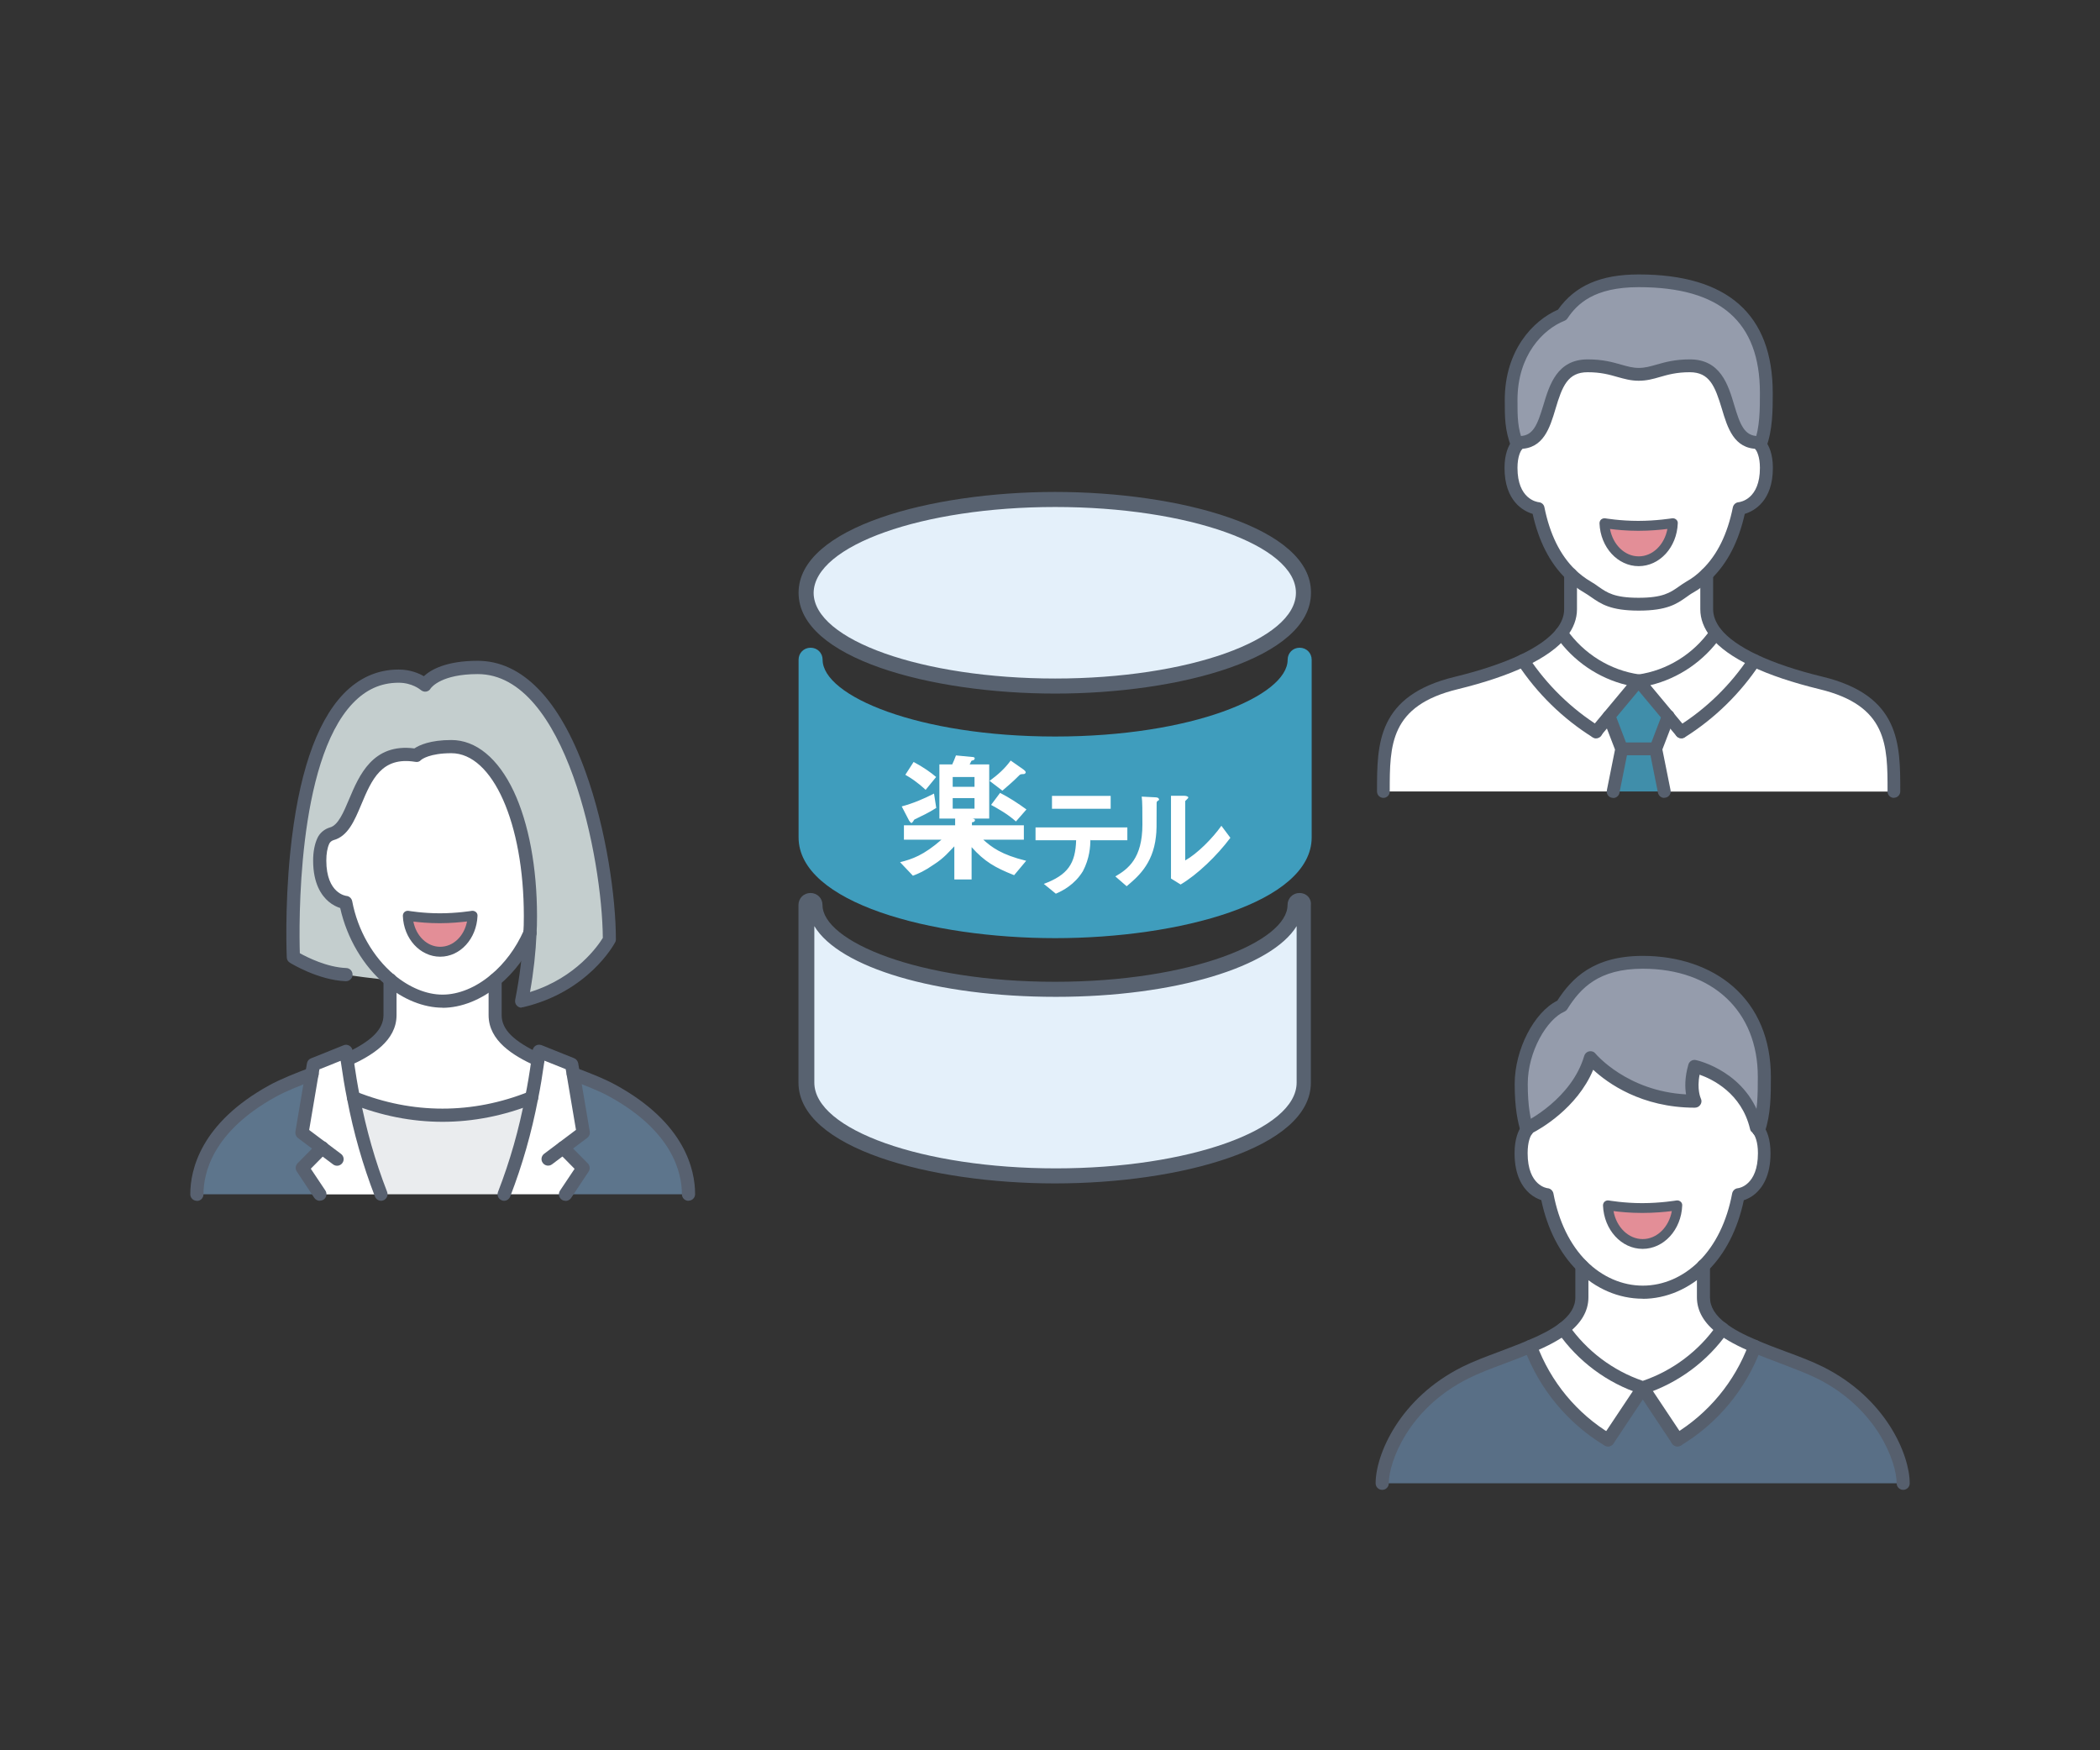
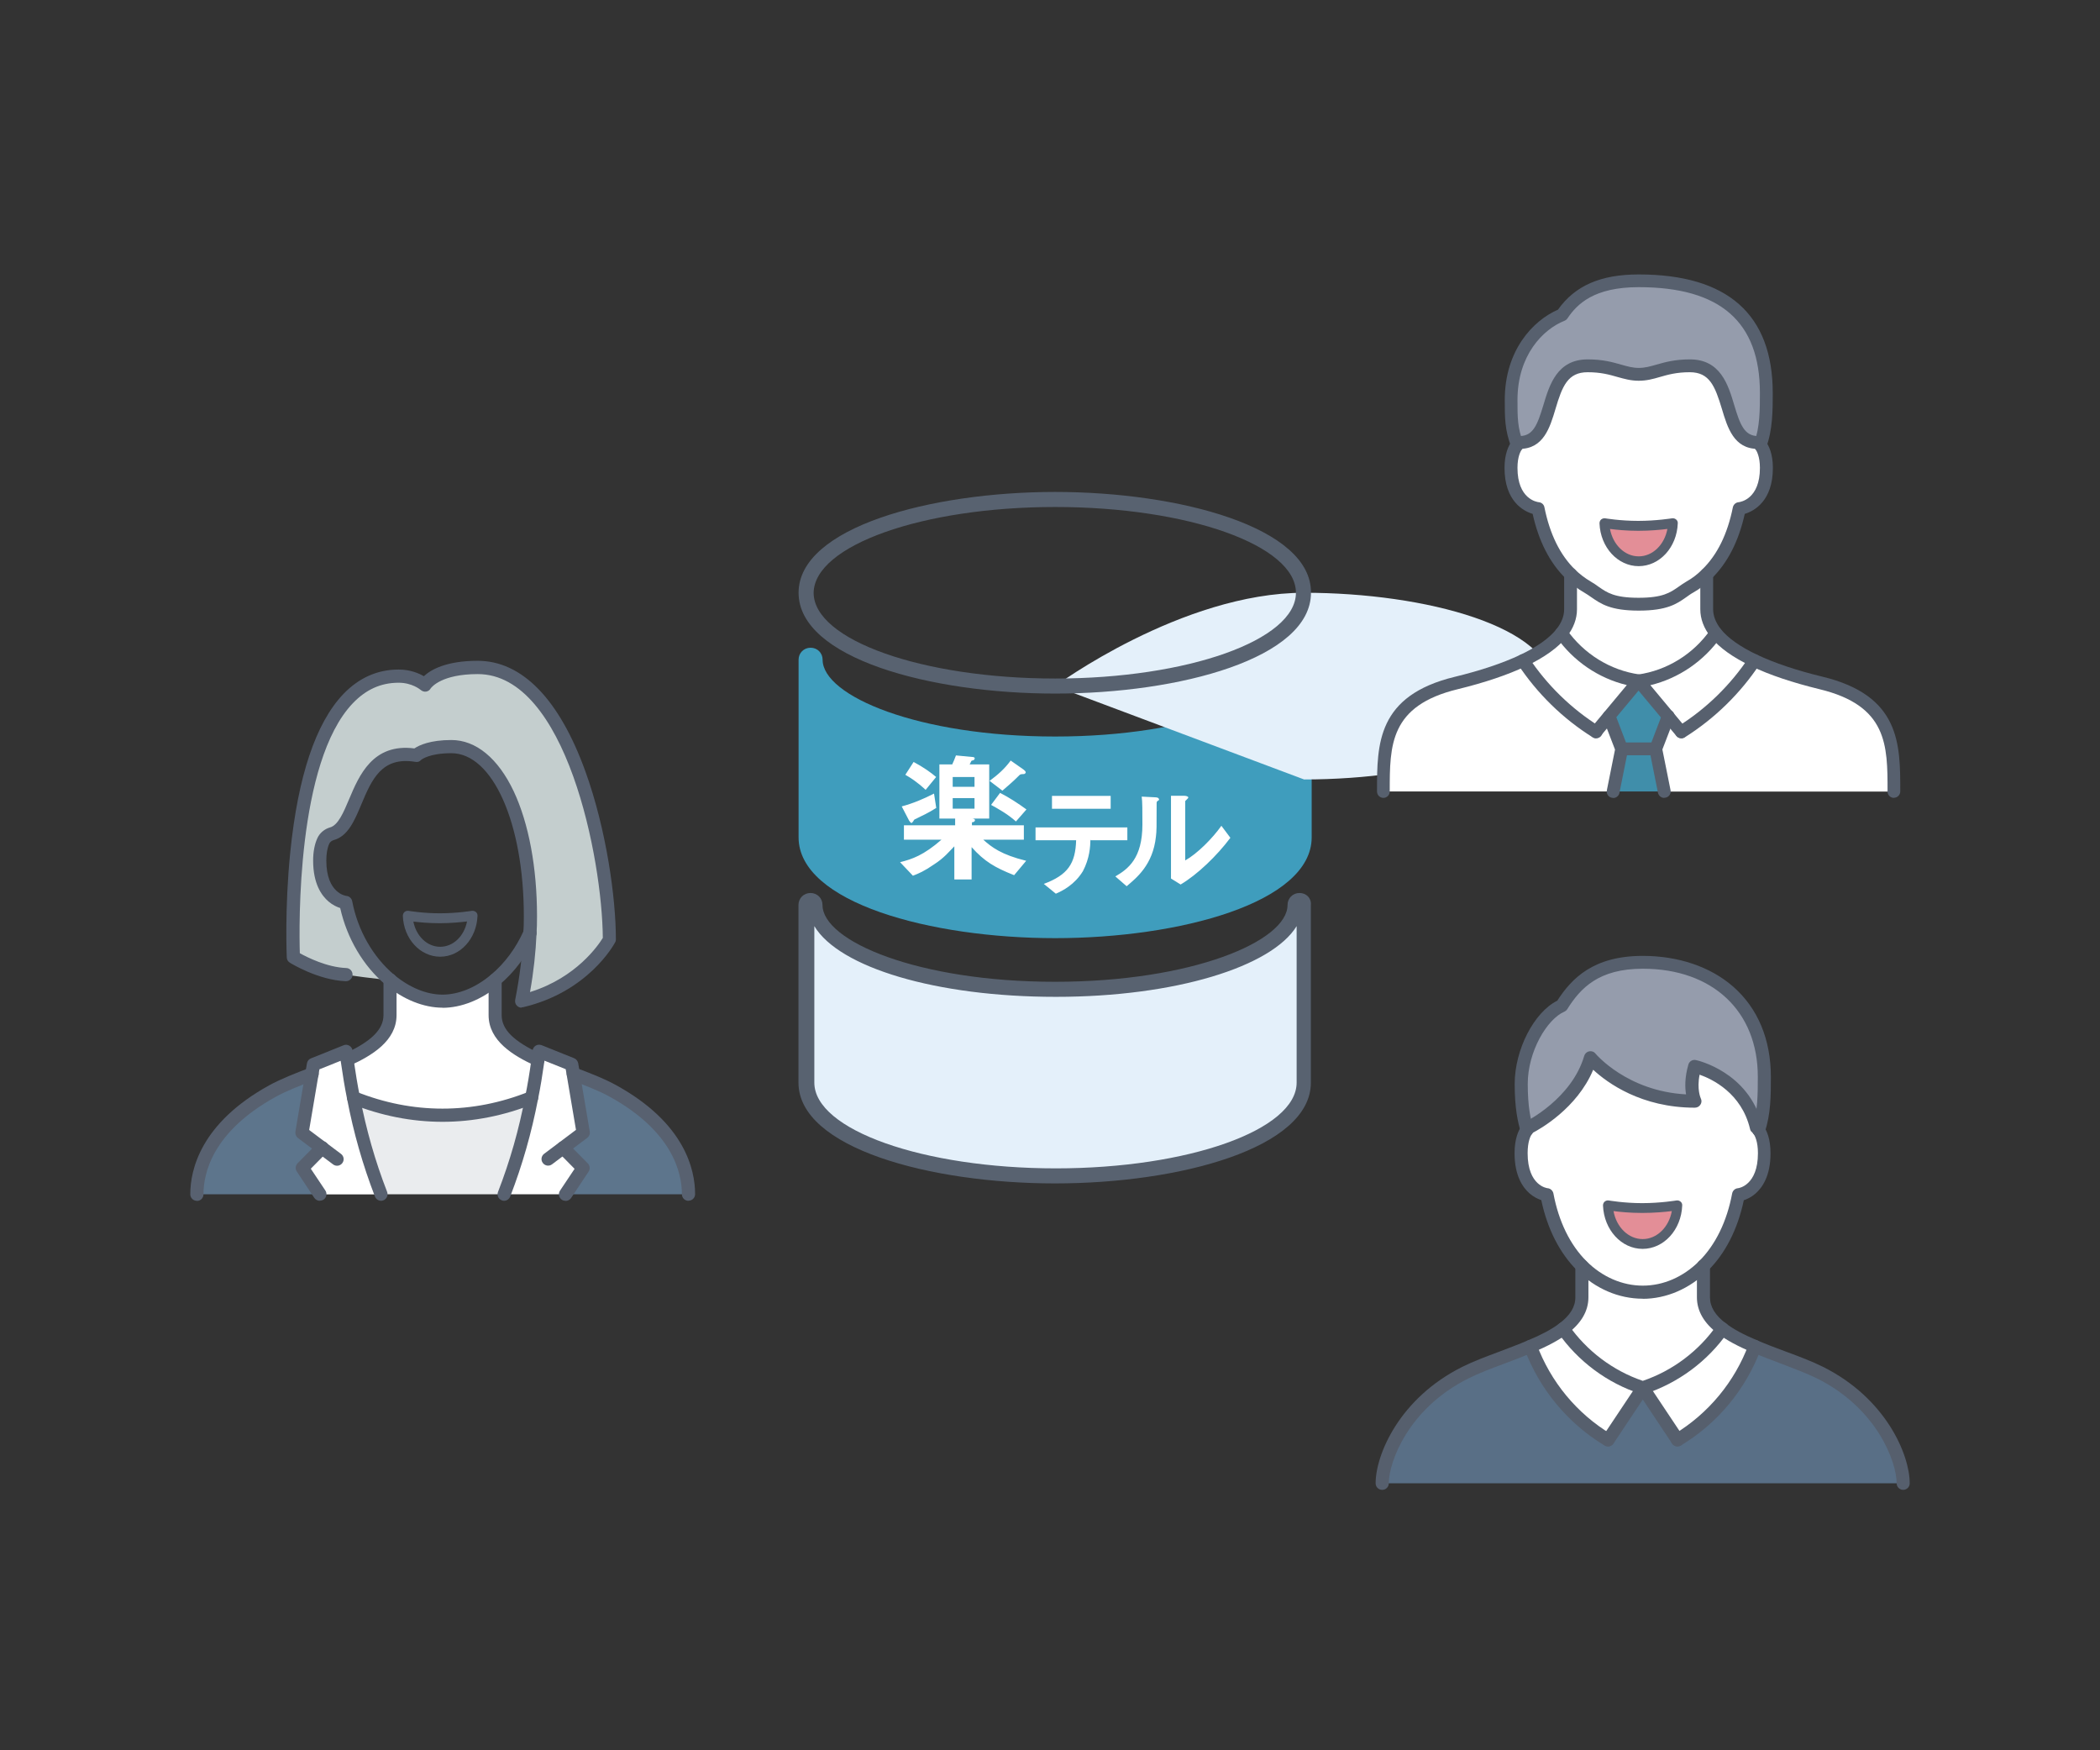
<svg xmlns="http://www.w3.org/2000/svg" id="_レイヤー_2" data-name="レイヤー 2" viewBox="0 0 180 150">
  <rect x="0" y="0" width="180" height="150" fill="#333333" stroke="none" />
  <defs>
    <style>
      .cls-1 {
        fill: #e4f0fa;
      }

      .cls-1, .cls-2, .cls-3, .cls-4, .cls-5, .cls-6, .cls-7, .cls-8, .cls-9, .cls-10, .cls-11, .cls-12, .cls-13, .cls-14, .cls-15 {
        stroke-width: 0px;
      }

      .cls-2 {
        fill: #5d758c;
      }

      .cls-3 {
        fill: #408eaa;
      }

      .cls-4 {
        fill: #565f6d;
      }

      .cls-5 {
        fill: none;
      }

      .cls-6 {
        fill: #57606e;
      }

      .cls-7 {
        fill: #3f9dbd;
      }

      .cls-8 {
        fill: #fff;
      }

      .cls-9 {
        fill: #e38e97;
      }

      .cls-10 {
        fill: #959cac;
      }

      .cls-11 {
        fill: #586270;
      }

      .cls-12 {
        fill: #586170;
      }

      .cls-13 {
        fill: #596f86;
      }

      .cls-14 {
        fill: #c4cece;
      }

      .cls-15 {
        fill: #eaecee;
      }
    </style>
  </defs>
  <g id="_レイヤー_1-2" data-name="レイヤー 1">
    <g>
      <rect class="cls-5" width="180" height="150" />
      <g>
        <g>
          <path class="cls-7" d="m90.44,80.4c-10.64,0-21.99-3.03-21.99-8.64v-15.22c0-.58.45-1.03,1.03-1.03s1.03.45,1.03,1.03c0,3.1,8.19,6.58,19.93,6.58s19.93-3.48,19.93-6.58c0-.58.45-1.03,1.03-1.03s1.03.45,1.03,1.03v15.22c0,5.61-11.35,8.64-21.99,8.64Z" />
          <g>
-             <path class="cls-1" d="m90.44,58.8c-10.45,0-21.34-2.97-21.34-8s10.83-8,21.34-8,21.28,2.97,21.28,8c.06,5.03-10.77,8-21.28,8Z" />
+             <path class="cls-1" d="m90.44,58.8s10.83-8,21.34-8,21.28,2.97,21.28,8c.06,5.03-10.77,8-21.28,8Z" />
            <path class="cls-11" d="m90.44,43.45c11.41,0,20.64,3.29,20.64,7.35s-9.29,7.35-20.64,7.35-20.7-3.29-20.7-7.35c.06-4.06,9.35-7.35,20.7-7.35m0-1.29c-10.64,0-21.99,3.03-21.99,8.64s11.29,8.64,21.99,8.64,21.93-3.03,21.93-8.64c.06-5.61-11.29-8.64-21.93-8.64h0Z" />
          </g>
          <g>
            <path class="cls-1" d="m90.44,100.78c-10.45,0-21.34-2.97-21.34-8v-15.22c0-.19.19-.39.39-.39s.39.19.39.39c0,3.93,9.41,7.22,20.57,7.22s20.57-3.29,20.57-7.22c0-.19.19-.39.39-.39s.39.19.39.39v15.22c0,4.97-10.83,8-21.34,8Z" />
            <path class="cls-11" d="m69.8,79.37c2.13,3.55,10.45,6.06,20.7,6.06s18.51-2.58,20.64-6.06v13.41c0,4.06-9.29,7.35-20.64,7.35s-20.7-3.29-20.7-7.35v-13.41m41.59-2.84c-.58,0-1.03.45-1.03,1.03,0,3.1-8.19,6.58-19.93,6.58s-19.93-3.48-19.93-6.58c0-.58-.45-1.03-1.03-1.03s-1.03.45-1.03,1.03v15.22c0,5.61,11.29,8.64,21.99,8.64s21.93-3.03,21.93-8.64v-15.22c.06-.58-.39-1.03-.97-1.03h0Z" />
          </g>
          <path class="cls-8" d="m86.89,74.99c-1.61-.64-2.51-1.16-3.61-2.39v2.77h-1.48v-2.84c-.45.45-.84.97-1.74,1.55-.84.58-1.29.77-1.81.97l-1.1-1.16c1.03-.26,2-.58,3.55-1.93h-3.22v-1.23h4.39v-.58h-1.35v-4.64h1.1c.13-.26.19-.45.32-.77l1.35.13c.06,0,.26,0,.26.13,0,.06-.06.06-.06.13l-.19.06c-.06,0-.13.26-.19.32h1.68v4.64h-1.48c.13,0,.26.06.26.13,0,.13-.13.19-.26.19v.26h4.45v1.23h-3.48c.71.64,1.55,1.29,3.68,1.81l-1.03,1.23Zm-8.32-4.84c-.19.06-.26.13-.26.19q-.13.19-.19.19c-.06,0-.13-.13-.19-.19l-.64-1.23c.97-.26,1.87-.64,2.77-1.1l.19,1.23c-.71.45-1.16.64-1.68.9m.77-2.45c-.77-.71-1.29-1.03-1.74-1.29l.71-1.1c.84.45,1.48.9,1.93,1.29l-.9,1.1Zm4.19-1.1h-1.87v.84h1.87v-.84Zm0,1.81h-1.87v.9h1.87v-.9Zm4.13-2.06c-.19,0-.26.06-.32.13-.64.64-.84.77-1.42,1.29l-1.1-.84c.71-.52,1.29-1.03,1.81-1.74l1.1.77c.06.06.19.13.19.26-.06.13-.13.13-.26.13m-.58,4.06c-.71-.64-1.55-1.1-2.13-1.42l.77-1.03c.77.39,1.55.9,2.26,1.42l-.9,1.03Zm6.38,1.55c0,.58-.06,1.61-.64,2.71-.71,1.16-1.74,1.68-2.32,1.93l-1.03-.84c2.06-.77,2.71-1.74,2.77-3.74h-3.48v-1.1h7.87v1.1h-3.16v-.06Zm-3.29-3.74h5.03v1.1h-5.03v-1.1Zm9.03.45q-.06.06-.06.13c0,2.19,0,2.39-.06,2.9-.26,2.45-1.68,3.55-2.51,4.26l-.97-.84c1.1-.64,2.32-1.55,2.32-4.45,0-1.1,0-2-.06-2.39l1.16.06c.19,0,.32.06.32.19.06,0,0,.06-.13.13m2,7.16l-.84-.52v-7.09h1.16c.13,0,.32.06.32.13s0,.06-.13.19l-.13.13v5.09c1.03-.58,2.32-1.87,3.1-2.97l.77,1.03c-1.16,1.55-2.84,3.16-4.26,4" />
        </g>
        <g>
          <g>
            <g>
              <path class="cls-8" d="m147.07,54.27c.74.93,1.94,1.71,3.3,2.35-1.63,2.47-3.76,4.55-6.27,6.11l-1.12-1.34-2.53-3.03c2.67-.37,5.07-1.87,6.62-4.08Z" />
              <path class="cls-8" d="m144.11,62.73c2.5-1.56,4.64-3.65,6.27-6.11,1.86.88,4.02,1.51,5.7,1.92,6.29,1.52,6.27,5.3,6.27,9.3h-19.69l-.73-3.65,1.07-2.8,1.12,1.34Z" />
              <polygon class="cls-3" points="142.99 61.38 141.92 64.19 139 64.19 137.93 61.38 140.46 58.35 142.99 61.38" />
              <polygon class="cls-3" points="141.92 64.19 142.65 67.83 138.27 67.83 139 64.19 141.92 64.19" />
              <path class="cls-8" d="m134.62,52.22v-3c.43.42.91.79,1.46,1.11,1.15.66,1.55,1.46,4.38,1.46s3.23-.79,4.38-1.46c.55-.31,1.03-.69,1.46-1.11v3c0,.75.29,1.43.78,2.05-1.55,2.21-3.95,3.71-6.62,4.08-2.67-.37-5.07-1.87-6.62-4.08.49-.62.78-1.3.78-2.05Z" />
              <path class="cls-8" d="m137.93,61.38l-1.12,1.34c-2.5-1.56-4.64-3.65-6.27-6.11,1.36-.64,2.55-1.42,3.3-2.35,1.55,2.21,3.95,3.71,6.62,4.08l-2.53,3.03Z" />
              <path class="cls-10" d="m130.04,38.14c-.52-1.39-.52-2.34-.52-3.86,0-4.25,2.55-6.56,4.38-7.29,1.14-1.69,2.92-2.92,6.56-2.92,6.84,0,10.94,2.79,10.94,9.62,0,1.41,0,3.06-.52,4.45-.12-.15-.2-.21-.2-.21-3.46,0-1.61-6.56-5.84-6.56-2.19,0-3.01.73-4.38.73s-2.19-.73-4.38-.73c-4.22,0-2.37,6.56-5.84,6.56,0,0-.09.06-.2.21Z" />
              <path class="cls-8" d="m118.58,67.83c0-4-.02-7.78,6.27-9.3,1.69-.41,3.84-1.04,5.7-1.92,1.63,2.47,3.76,4.55,6.27,6.11l1.12-1.34,1.07,2.8-.73,3.65h-19.69Z" />
              <path class="cls-8" d="m130.25,37.93c3.46,0,1.61-6.56,5.84-6.56,2.19,0,3.01.73,4.38.73s2.19-.73,4.38-.73c4.22,0,2.37,6.56,5.84,6.56,0,0,.09.06.2.21.21.28.52.88.52,1.98,0,3.28-2.33,3.49-2.33,3.49-.42,2.09-1.25,4.14-2.78,5.62-.43.42-.91.79-1.46,1.11-1.15.66-1.55,1.46-4.38,1.46s-3.23-.79-4.38-1.46c-.55-.31-1.03-.69-1.46-1.11-1.52-1.48-2.36-3.53-2.78-5.62,0,0-2.33-.2-2.33-3.49,0-1.1.31-1.7.52-1.98.12-.15.2-.21.2-.21Z" />
            </g>
            <g>
              <path class="cls-6" d="m140.46,52.33c-2.42,0-3.24-.58-4.05-1.14-.2-.14-.39-.27-.61-.4-.57-.32-1.09-.73-1.57-1.19-1.38-1.34-2.34-3.21-2.86-5.56-.79-.24-2.41-1.09-2.41-3.94,0-1.22.35-1.93.64-2.31.16-.2.29-.3.34-.33l.61.91s0,0,.02-.01c0,0-.04.03-.09.1-.15.2-.41.68-.41,1.64,0,2.66,1.65,2.92,1.83,2.94.24.02.44.2.48.44.46,2.29,1.34,4.08,2.62,5.33.42.41.86.74,1.35,1.03.26.15.48.3.68.45.72.5,1.35.94,3.42.94s2.7-.44,3.42-.94c.21-.15.43-.3.68-.45.5-.28.94-.62,1.35-1.03,1.29-1.25,2.17-3.04,2.63-5.33.05-.24.25-.42.49-.44.18-.02,1.83-.28,1.83-2.94,0-.96-.26-1.44-.41-1.64-.05-.07-.09-.1-.09-.1.01,0,.02.01.02.01l.61-.91s.18.13.34.33c.29.38.64,1.09.64,2.31,0,2.85-1.62,3.7-2.41,3.94-.52,2.35-1.48,4.22-2.86,5.56-.47.46-1,.87-1.57,1.19-.22.12-.4.26-.6.4-.8.56-1.63,1.14-4.05,1.14Z" />
              <path class="cls-6" d="m150.67,38.47c-2.05,0-2.6-1.82-3.08-3.43-.59-1.95-1.06-3.14-2.75-3.14-1.14,0-1.87.21-2.57.41-.58.17-1.13.32-1.81.32s-1.23-.16-1.81-.32c-.7-.2-1.42-.41-2.57-.41-1.69,0-2.17,1.18-2.75,3.14-.48,1.61-1.03,3.43-3.08,3.43-.3,0-.55-.24-.55-.55s.24-.55.55-.55c1.18,0,1.54-1.01,2.04-2.65.52-1.74,1.18-3.92,3.8-3.92,1.3,0,2.13.24,2.87.45.53.15.98.28,1.51.28s.98-.13,1.51-.28c.74-.21,1.57-.45,2.87-.45,2.62,0,3.28,2.17,3.8,3.92.49,1.64.86,2.65,2.04,2.65.3,0,.55.24.55.55s-.24.55-.55.55Z" />
              <path class="cls-6" d="m162.34,68.38c-.3,0-.55-.24-.55-.55v-.04c0-3.93,0-7.32-5.85-8.73-2.29-.56-4.25-1.21-5.81-1.96-1.58-.75-2.76-1.59-3.49-2.5-.6-.76-.9-1.56-.9-2.39v-3c0-.3.24-.55.55-.55s.55.24.55.55v3c0,.58.22,1.14.66,1.71.62.77,1.67,1.51,3.1,2.19,1.5.71,3.38,1.34,5.6,1.88,6.68,1.61,6.68,5.77,6.68,9.79v.04c0,.3-.24.55-.55.55Z" />
              <path class="cls-6" d="m118.58,68.38c-.3,0-.55-.24-.55-.55v-.04c0-4.02,0-8.18,6.68-9.79,2.22-.54,4.1-1.17,5.6-1.88,1.43-.68,2.48-1.42,3.1-2.2.44-.56.66-1.12.66-1.71v-3c0-.3.24-.55.55-.55s.55.24.55.55v3c0,.83-.3,1.63-.9,2.39-.73.91-1.91,1.75-3.49,2.5-1.56.74-3.52,1.4-5.81,1.96-5.85,1.41-5.85,4.8-5.85,8.73v.04c0,.3-.24.55-.55.55Z" />
              <path class="cls-6" d="m150.87,38.68c-.06,0-.13-.01-.19-.04-.28-.11-.43-.42-.32-.7.49-1.3.49-2.87.49-4.26,0-6.11-3.4-9.07-10.39-9.07-3.82,0-5.27,1.43-6.11,2.68-.06.09-.15.16-.25.2-1.86.74-4.03,2.97-4.03,6.79,0,1.48,0,2.37.49,3.67.11.28-.04.6-.32.7-.28.11-.6-.04-.7-.32-.56-1.49-.56-2.51-.56-4.05,0-4.26,2.42-6.81,4.56-7.74,1.46-2.06,3.66-3.02,6.92-3.02,7.62,0,11.49,3.42,11.49,10.17,0,1.41,0,3.16-.56,4.64-.08.22-.29.35-.51.35Z" />
              <path class="cls-6" d="m144.11,63.27c-.16,0-.31-.07-.42-.2l-1.12-1.34-2.53-3.03c-.13-.15-.16-.36-.09-.55.07-.19.24-.32.43-.34,2.5-.35,4.77-1.75,6.24-3.86.17-.25.51-.31.76-.13.25.17.31.51.13.76-1.46,2.08-3.63,3.56-6.05,4.14l3.05,3.66c.19.23.16.58-.07.77-.1.08-.23.13-.35.13Z" />
              <path class="cls-6" d="m136.81,63.27c-.12,0-.25-.04-.35-.13-.23-.19-.26-.54-.07-.77l3.05-3.66c-2.42-.58-4.59-2.05-6.05-4.14-.17-.25-.11-.59.13-.76.25-.17.59-.11.76.13,1.47,2.1,3.75,3.51,6.24,3.86.2.03.36.16.43.34.07.19.04.39-.09.55l-2.53,3.03-1.12,1.34c-.11.13-.26.2-.42.2Z" />
              <path class="cls-6" d="m144.11,63.27c-.18,0-.36-.09-.46-.26-.16-.26-.08-.59.17-.75,2.42-1.51,4.53-3.57,6.1-5.95.17-.25.51-.32.76-.16.25.17.32.51.16.76-1.66,2.51-3.88,4.68-6.43,6.28-.09.06-.19.08-.29.08Z" />
              <path class="cls-6" d="m136.81,63.27c-.1,0-.2-.03-.29-.08-2.55-1.59-4.77-3.76-6.43-6.28-.17-.25-.1-.59.16-.76.25-.17.59-.1.76.16,1.57,2.38,3.68,4.44,6.1,5.95.26.16.33.5.17.75-.1.17-.28.26-.46.26Z" />
              <path class="cls-6" d="m142.65,68.38c-.26,0-.48-.18-.54-.44l-.73-3.65c-.02-.1-.01-.21.03-.3l1.07-2.8c.11-.28.42-.42.71-.32.28.11.42.42.32.71l-1.02,2.65.7,3.49c.06.3-.13.58-.43.64-.04,0-.07.01-.11.01Z" />
              <path class="cls-6" d="m138.27,68.38s-.07,0-.11-.01c-.3-.06-.49-.35-.43-.64l.7-3.49-1.02-2.65c-.11-.28.03-.6.32-.71.28-.11.6.03.71.32l1.07,2.8c.04.1.05.2.03.3l-.73,3.65c-.05.26-.28.44-.54.44Z" />
              <path class="cls-6" d="m141.92,64.73h-2.92c-.3,0-.55-.24-.55-.55s.24-.55.55-.55h2.92c.3,0,.55.24.55.55s-.24.55-.55.55Z" />
            </g>
          </g>
          <g>
            <path class="cls-9" d="m137.52,44.83c.07,1.82,1.36,3.27,2.94,3.27s2.87-1.45,2.94-3.27c0,0-1.35.23-2.97.23s-2.91-.23-2.91-.23Z" />
            <path class="cls-6" d="m140.46,48.52c-1.8,0-3.28-1.61-3.36-3.67,0-.13.05-.25.14-.33.1-.08.23-.12.35-.1.01,0,1.27.22,2.83.22s2.88-.22,2.9-.22c.13-.02.25.02.35.1.1.08.15.21.14.33-.08,2.06-1.55,3.67-3.36,3.67Zm-2.46-3.19c.25,1.35,1.26,2.35,2.46,2.35s2.21-1,2.46-2.35c-.55.07-1.46.16-2.49.16s-1.89-.09-2.43-.16Z" />
          </g>
        </g>
        <g>
          <g>
            <g>
              <path class="cls-14" d="m52.24,80.53s-2.11,4-7.52,5.27c.4-2.01.64-3.96.71-5.83h0c.03-.5.04-.99.04-1.46,0-8.46-2.9-14.53-6.77-14.53-2.3,0-3.01.75-3.01.75-5.38-.88-4.74,6.06-7.24,6.73-.33.09-.6.32-.74.63-.16.35-.3.89-.3,1.67,0,3.39,2.23,3.6,2.23,3.6.53,2.78,1.98,5.11,3.78,6.61-.76,0-3.75-.43-3.75-.43-2.26-.09-4.51-1.5-4.51-1.5,0,0-1.13-24.08,9.03-24.08,1.41,0,2.26.75,2.26.75,0,0,.84-1.5,4.51-1.5,8.18,0,11.29,16.55,11.29,23.32Z" />
-               <path class="cls-8" d="m29.64,77.35s-2.23-.21-2.23-3.6c0-.78.14-1.32.3-1.67.14-.31.41-.54.74-.63,2.5-.67,1.86-7.61,7.24-6.73,0,0,.71-.75,3.01-.75,3.87,0,6.77,6.06,6.77,14.53,0,.47,0,.96-.04,1.45h0c-.72,1.63-1.77,3.01-2.97,4.01-1.38,1.17-2.98,1.83-4.51,1.83s-3.13-.67-4.51-1.83c0,0,0,0,0,0-1.8-1.5-3.25-3.84-3.78-6.61Z" />
              <path class="cls-2" d="m59.01,102.35h-10.53l1.5-2.26-1.71-1.73,1.71-1.28-.85-5.05c1.24.47,2.45.94,3.42,1.47,6.13,3.39,6.46,7.48,6.46,8.84Z" />
              <path class="cls-8" d="m48.27,98.36l1.71,1.73-1.5,2.26h-5.27c1.01-2.61,1.79-5.29,2.36-8.28.21-1.05.38-2.12.54-3.26.03-.23.06-.47.09-.71l2.79,1.12.14.8.85,5.05-1.71,1.28Z" />
              <path class="cls-8" d="m46.11,90.81c-.16,1.14-.33,2.21-.54,3.26-2.45.99-5.03,1.5-7.63,1.5s-5.18-.52-7.63-1.5c-.21-1.05-.38-2.12-.54-3.26,2.05-.94,3.66-2.08,3.66-3.82v-3.02c1.38,1.16,2.98,1.83,4.51,1.83s3.13-.66,4.51-1.83v3.02c0,1.75,1.61,2.88,3.66,3.82Z" />
              <path class="cls-15" d="m45.57,94.07c-.57,2.99-1.35,5.66-2.36,8.28h-10.53c-1.01-2.61-1.79-5.29-2.36-8.28,2.45.99,5.03,1.5,7.63,1.5s5.18-.52,7.63-1.5Z" />
              <path class="cls-8" d="m27.61,98.36l-1.71-1.28.85-5.05.14-.8,2.79-1.12c.03.24.06.47.09.71.16,1.14.33,2.21.54,3.26.57,2.99,1.35,5.66,2.36,8.28h-5.27l-1.5-2.26,1.71-1.73Z" />
              <path class="cls-2" d="m27.61,98.36l-1.71,1.73,1.5,2.26h-10.53c0-1.36.33-5.45,6.46-8.84.96-.53,2.17-1,3.42-1.47l-.85,5.05,1.71,1.28Z" />
            </g>
            <g>
              <path class="cls-12" d="m16.87,102.91c-.31,0-.56-.25-.56-.56,0-2.09.88-6.09,6.75-9.33,1.02-.56,2.33-1.07,3.49-1.51.29-.11.62.03.73.33.11.29-.03.62-.33.73-1.18.45-2.39.91-3.34,1.44-5.37,2.97-6.17,6.5-6.17,8.35,0,.31-.25.56-.56.56Z" />
              <path class="cls-12" d="m59.01,102.91c-.31,0-.56-.25-.56-.56,0-1.84-.8-5.38-6.17-8.35-.95-.53-2.17-.99-3.34-1.44-.29-.11-.44-.44-.33-.73.11-.29.44-.44.73-.33,1.16.44,2.47.94,3.49,1.51,5.88,3.24,6.75,7.24,6.75,9.33,0,.31-.25.56-.56.56Z" />
              <path class="cls-12" d="m46.11,91.38c-.08,0-.16-.02-.24-.05-1.86-.85-3.99-2.12-3.99-4.33v-3.02c0-.31.25-.56.56-.56s.56.25.56.56v3.02c0,1.23,1.03,2.25,3.33,3.31.28.13.41.47.28.75-.1.21-.3.33-.51.33Z" />
              <path class="cls-12" d="m29.77,91.38c-.21,0-.42-.12-.51-.33-.13-.28,0-.62.28-.75,2.3-1.06,3.33-2.08,3.33-3.31v-3.02c0-.31.25-.56.56-.56s.56.25.56.56v3.02c0,2.22-2.13,3.48-3.99,4.33-.08.04-.16.05-.24.05Z" />
              <path class="cls-12" d="m43.21,102.91c-.07,0-.14-.01-.2-.04-.29-.11-.44-.44-.32-.73,1.03-2.66,1.79-5.33,2.33-8.18.2-.97.37-1.99.54-3.23v-.07c.04-.21.06-.42.09-.63.02-.17.12-.33.27-.42.15-.09.33-.1.5-.04l2.79,1.12c.18.07.31.24.35.43l.99,5.85c.04.21-.05.42-.22.55l-3.01,2.26c-.25.19-.6.14-.79-.11-.19-.25-.14-.6.11-.79l2.73-2.05-.88-5.2-1.82-.73c-.18,1.26-.35,2.3-.55,3.28-.56,2.91-1.34,5.65-2.39,8.37-.09.22-.3.36-.53.36Z" />
              <path class="cls-12" d="m32.67,102.91c-.23,0-.44-.14-.53-.36-1.05-2.72-1.83-5.46-2.39-8.37-.2-.98-.37-2.02-.55-3.27l-1.82.73-.88,5.2,2.73,2.05c.25.19.3.54.11.79-.19.25-.54.3-.79.11l-3.01-2.26c-.17-.13-.25-.34-.22-.55l.99-5.85c.03-.19.16-.36.35-.43l2.79-1.12c.16-.07.35-.05.5.04.15.09.25.24.27.42.03.21.05.42.08.63v.07c.18,1.23.35,2.26.54,3.22.55,2.85,1.31,5.53,2.34,8.18.11.29-.03.62-.32.73-.07.03-.14.04-.2.04Z" />
              <path class="cls-12" d="m48.47,102.91c-.11,0-.22-.03-.31-.09-.26-.17-.33-.52-.16-.78l1.25-1.87-1.38-1.4c-.22-.22-.22-.58,0-.8.22-.22.58-.22.8,0l1.71,1.73c.19.19.22.49.07.71l-1.5,2.26c-.11.16-.29.25-.47.25Z" />
              <path class="cls-12" d="m27.41,102.91c-.18,0-.36-.09-.47-.25l-1.5-2.26c-.15-.22-.12-.52.07-.71l1.71-1.73c.22-.22.58-.22.8,0,.22.22.22.58,0,.8l-1.38,1.4,1.25,1.87c.17.26.1.61-.16.78-.1.06-.2.09-.31.09Z" />
              <path class="cls-12" d="m37.94,96.14c-2.65,0-5.28-.52-7.82-1.54-.22-.08-.38-.29-.38-.53,0-.31.25-.56.56-.56h0c.07,0,.14.01.21.04,2.42.97,4.91,1.46,7.42,1.46s5-.49,7.42-1.46c.07-.03.14-.04.21-.04.31,0,.57.25.57.56,0,.26-.17.48-.41.54-2.54,1.01-5.16,1.53-7.79,1.53Z" />
              <path class="cls-12" d="m44.71,86.36c-.14,0-.29-.06-.39-.16-.14-.13-.2-.33-.16-.52.39-1.98.63-3.91.7-5.74.01-.31.27-.55.59-.54.31.01.55.28.54.59-.07,1.61-.25,3.3-.56,5.03,3.99-1.24,5.87-4.04,6.24-4.64-.05-6.78-3.14-22.61-10.72-22.61-3.11,0-3.96,1.13-4.03,1.22-.08.15-.22.25-.39.28-.17.03-.34-.03-.48-.15-.03-.02-.72-.61-1.88-.61-1.52,0-2.8.58-3.93,1.76-4.83,5.06-4.61,19.16-4.54,21.42.63.35,2.33,1.21,3.98,1.27.31.01.55.27.54.59-.01.31-.28.55-.59.54-2.38-.1-4.69-1.53-4.79-1.59-.16-.1-.26-.27-.26-.45,0-.04-.19-4.2.3-9.01.66-6.53,2.19-11.08,4.54-13.55,1.34-1.4,2.93-2.11,4.75-2.11.97,0,1.71.31,2.16.57.58-.54,1.89-1.32,4.61-1.32,3.8,0,7,3.28,9.24,9.49,1.8,4.99,2.61,10.83,2.61,14.39,0,.09-.02.18-.07.26-.09.17-2.3,4.24-7.89,5.55-.04.01-.09.01-.13.01Z" />
              <path class="cls-12" d="m33.42,84.53c-.13,0-.26-.04-.36-.13-1.92-1.6-3.32-3.99-3.9-6.58-.27-.09-.64-.25-1-.56-.6-.51-1.32-1.53-1.32-3.5,0-.74.12-1.38.35-1.9.2-.46.61-.81,1.1-.95.69-.19,1.15-1.27,1.63-2.41.86-2.04,2.03-4.82,5.6-4.36.41-.28,1.36-.72,3.17-.72,2.11,0,4.01,1.57,5.35,4.41,1.28,2.73,1.99,6.52,1.99,10.68,0,.6-.01,1.05-.04,1.49-.02.31-.29.55-.6.53-.31-.02-.55-.29-.53-.6.03-.41.04-.85.04-1.42,0-7.96-2.67-13.96-6.21-13.96-1.86,0-2.53.52-2.6.58-.13.15-.3.2-.5.16-2.88-.47-3.73,1.53-4.62,3.65-.59,1.41-1.15,2.73-2.38,3.06-.16.05-.3.16-.37.31-.17.38-.25.86-.25,1.44,0,2.84,1.71,3.03,1.72,3.03.25.02.45.21.5.46.47,2.48,1.78,4.77,3.58,6.29.24.2.27.56.07.79-.11.13-.27.2-.43.2Z" />
              <path class="cls-12" d="m37.94,86.36c-1.63,0-3.37-.7-4.88-1.96-.24-.2-.27-.56-.07-.79.2-.24.56-.27.79-.07,1.31,1.09,2.78,1.7,4.15,1.7s2.85-.6,4.15-1.7c1.17-.97,2.14-2.28,2.81-3.78.08-.21.29-.36.52-.36.31,0,.56.25.56.56h0c0,.09-.02.16-.05.24-.74,1.67-1.82,3.12-3.13,4.21-1.5,1.26-3.23,1.96-4.87,1.96Z" />
            </g>
          </g>
          <g>
-             <path class="cls-9" d="m34.95,78.48c.07,1.72,1.28,3.09,2.78,3.09s2.71-1.37,2.78-3.09c0,0-1.27.22-2.81.22s-2.75-.22-2.75-.22Z" />
            <path class="cls-6" d="m37.73,81.99c-1.72,0-3.13-1.54-3.2-3.5,0-.13.05-.25.14-.33s.22-.12.35-.1c.01,0,1.2.21,2.68.21s2.73-.21,2.74-.21c.12-.02.25.02.35.1.1.08.15.21.14.33-.08,1.96-1.48,3.5-3.2,3.5Zm-2.3-3.02c.24,1.25,1.18,2.17,2.3,2.17s2.06-.92,2.3-2.17c-.53.06-1.37.15-2.33.15s-1.76-.08-2.27-.14Z" />
          </g>
        </g>
        <g>
          <g>
            <g>
              <path class="cls-13" d="m163.13,127.12h-44.66c0-2.28,2-6.93,7.14-9.49,1.56-.77,3.69-1.44,5.58-2.25,1.24,3.35,3.57,6.18,6.63,8.02l2.98-4.47,2.98,4.47c3.06-1.84,5.4-4.67,6.63-8.02,1.89.81,4.03,1.47,5.58,2.25,5.14,2.56,7.14,7.21,7.14,9.49Z" />
              <path class="cls-10" d="m150.53,96.6c-1.03-4.28-5.26-5.21-5.26-5.21-.56,1.86,0,2.98,0,2.98-5.91,0-8.93-3.72-8.93-3.72-1.16,3.95-5.26,5.95-5.26,5.95,0,0-.08.06-.19.22-.28-.93-.5-2.08-.5-3.94,0-2.93,1.73-5.95,3.48-6.7,1.08-1.72,2.73-3.72,6.94-3.72,5.74,0,10.42,3.34,10.42,9.82,0,1.44,0,3.12-.5,4.54-.11-.16-.19-.22-.19-.22Z" />
              <path class="cls-8" d="m147.62,113.88c.77.57,1.74,1.06,2.79,1.5-1.24,3.35-3.57,6.18-6.63,8.02l-2.98-4.47c2.76-.89,5.16-2.67,6.82-5.05Z" />
              <path class="cls-8" d="m140.8,118.93l-2.98,4.47c-3.06-1.84-5.4-4.67-6.63-8.02,1.05-.44,2.03-.93,2.79-1.5,1.66,2.38,4.06,4.16,6.82,5.05Z" />
              <path class="cls-8" d="m135.59,111.19v-2.69c1.49,1.49,3.33,2.25,5.21,2.25s3.71-.76,5.21-2.25v2.69c0,1.09.63,1.97,1.61,2.69-1.66,2.38-4.06,4.16-6.82,5.05-2.76-.89-5.16-2.67-6.82-5.05.98-.73,1.61-1.6,1.61-2.69Z" />
              <path class="cls-8" d="m150.72,96.82c.2.28.5.89.5,2.02,0,3.35-2.21,3.56-2.21,3.56-.5,2.67-1.59,4.71-3,6.1-1.5,1.49-3.35,2.25-5.21,2.25s-3.72-.76-5.21-2.25c-1.41-1.4-2.5-3.45-3-6.1,0,0-2.21-.21-2.21-3.56,0-1.12.3-1.73.5-2.02.11-.16.19-.22.19-.22,0,0,4.1-2,5.26-5.95,0,0,3.02,3.72,8.93,3.72,0,0-.56-1.12,0-2.98,0,0,4.23.93,5.26,5.21,0,0,.08.06.19.22Z" />
            </g>
            <g>
              <path class="cls-4" d="m140.8,111.3c-2.06,0-4.05-.86-5.61-2.41-1.5-1.49-2.56-3.57-3.08-6.04-.27-.09-.63-.25-.99-.56-.59-.51-1.3-1.52-1.3-3.46,0-1.23.33-1.95.6-2.34.15-.21.27-.31.32-.34.03-.02.06-.04.08-.05.04-.02,3.9-1.95,4.97-5.61.06-.2.22-.35.43-.39.2-.04.41.03.54.2.03.03,2.69,3.21,7.76,3.49-.1-.59-.12-1.46.2-2.56.08-.28.37-.45.65-.38.18.04,4.49,1.03,5.65,5.47.04.05.09.11.14.18.28.39.6,1.11.6,2.34,0,1.94-.71,2.95-1.3,3.46-.36.31-.72.47-.99.56-.52,2.47-1.58,4.56-3.08,6.04-1.57,1.55-3.56,2.41-5.6,2.41Zm-9.41-14.24s-.04.04-.06.08c-.15.21-.39.7-.39,1.69,0,2.81,1.69,3,1.71,3,.25.02.45.21.5.45.45,2.4,1.43,4.41,2.84,5.81,1.34,1.34,3.06,2.09,4.82,2.09s3.46-.74,4.82-2.09c1.41-1.4,2.39-3.41,2.84-5.81.05-.25.25-.43.5-.45.06,0,1.71-.24,1.71-3,0-.99-.25-1.49-.4-1.69-.04-.05-.06-.08-.08-.09-.12-.08-.17-.17-.2-.31-.73-3.06-3.22-4.25-4.32-4.64-.25,1.27.09,2,.1,2.03.09.17.08.38-.03.54-.1.16-.28.26-.48.26-4.58,0-7.49-2.12-8.71-3.25-1.39,3.32-4.6,5.1-5.16,5.39Z" />
              <path class="cls-4" d="m118.47,127.68c-.31,0-.56-.25-.56-.56,0-2.43,2.02-7.29,7.45-9.99.92-.46,2.02-.87,3.17-1.3.81-.31,1.65-.62,2.44-.96,1.15-.48,2.03-.95,2.68-1.44.93-.7,1.38-1.43,1.38-2.25v-2.69c0-.31.25-.56.56-.56s.56.25.56.56v2.69c0,1.18-.62,2.23-1.83,3.14-.72.54-1.67,1.05-2.91,1.57-.81.35-1.66.67-2.48.98-1.13.42-2.19.82-3.06,1.26-5.16,2.57-6.83,7.17-6.83,8.99,0,.31-.25.56-.56.56Z" />
              <path class="cls-4" d="m163.13,127.68c-.31,0-.56-.25-.56-.56,0-1.82-1.67-6.42-6.83-8.99-.87-.43-1.94-.83-3.06-1.26-.83-.31-1.68-.63-2.49-.98-1.23-.51-2.18-1.03-2.91-1.57-1.22-.91-1.83-1.97-1.83-3.14v-2.69c0-.31.25-.56.56-.56s.56.25.56.56v2.69c0,.82.45,1.55,1.38,2.25.65.49,1.52.96,2.67,1.44.79.34,1.63.66,2.45.96,1.16.43,2.25.84,3.17,1.3,5.43,2.7,7.45,7.56,7.45,9.99,0,.31-.25.56-.56.56Z" />
              <path class="cls-4" d="m150.72,97.38c-.06,0-.12-.01-.18-.03-.29-.1-.44-.42-.34-.71.47-1.33.47-2.94.47-4.36,0-5.62-3.87-9.26-9.86-9.26-3.78,0-5.34,1.66-6.47,3.46-.06.1-.15.17-.25.22-1.48.63-3.14,3.41-3.14,6.19,0,1.96.25,3.05.47,3.78.09.3-.08.61-.37.7-.29.09-.61-.08-.7-.37-.24-.8-.52-1.99-.52-4.1,0-2.95,1.66-6.15,3.65-7.14,1.24-1.92,3.1-3.84,7.33-3.84,3.05,0,5.79.93,7.73,2.62,2.13,1.85,3.25,4.54,3.25,7.76,0,1.51,0,3.21-.53,4.73-.08.23-.3.37-.53.37Z" />
              <path class="cls-4" d="m143.78,123.96c-.18,0-.36-.09-.46-.25l-2.51-3.77-2.51,3.77c-.17.26-.52.33-.77.15-.26-.17-.33-.52-.15-.77l2.98-4.47c.1-.16.28-.25.46-.25s.36.09.46.25l2.98,4.47c.17.26.1.6-.15.77-.1.06-.2.09-.31.09Z" />
              <path class="cls-4" d="m140.8,119.49c-.06,0-.12,0-.17-.03-2.86-.92-5.38-2.8-7.1-5.27-.18-.25-.11-.6.14-.78.25-.18.6-.11.78.14,1.55,2.22,3.8,3.92,6.36,4.79,2.56-.87,4.81-2.56,6.36-4.79.18-.25.52-.32.78-.14.25.18.32.52.14.78-1.72,2.47-4.25,4.34-7.1,5.27-.06.02-.11.03-.17.03Z" />
              <path class="cls-4" d="m143.78,123.96c-.19,0-.37-.1-.48-.27-.16-.26-.07-.61.19-.77,2.94-1.77,5.21-4.51,6.4-7.73.11-.29.43-.44.72-.33.29.11.44.43.33.72-1.28,3.46-3.71,6.41-6.87,8.3-.09.05-.19.08-.29.08Z" />
              <path class="cls-4" d="m137.82,123.96c-.1,0-.2-.03-.29-.08-3.15-1.9-5.59-4.84-6.87-8.3-.11-.29.04-.61.33-.72.29-.11.61.04.72.33,1.19,3.22,3.46,5.97,6.4,7.73.26.16.35.5.19.77-.1.17-.29.27-.48.27Z" />
            </g>
          </g>
          <g>
            <path class="cls-9" d="m137.82,103.29c.07,1.84,1.38,3.31,2.98,3.31s2.91-1.47,2.98-3.31c0,0-1.37.23-3.01.23s-2.95-.23-2.95-.23Z" />
            <path class="cls-6" d="m140.8,107.03c-1.83,0-3.32-1.64-3.4-3.72,0-.13.05-.25.14-.33.1-.08.22-.12.35-.1.01,0,1.29.23,2.87.23s2.93-.23,2.94-.23c.13-.02.25.02.35.1.1.08.15.21.14.33-.08,2.09-1.58,3.72-3.4,3.72Zm-2.5-3.24c.25,1.38,1.28,2.4,2.5,2.4s2.25-1.02,2.5-2.4c-.56.07-1.49.16-2.54.16s-1.93-.09-2.47-.16Z" />
          </g>
        </g>
      </g>
    </g>
  </g>
</svg>